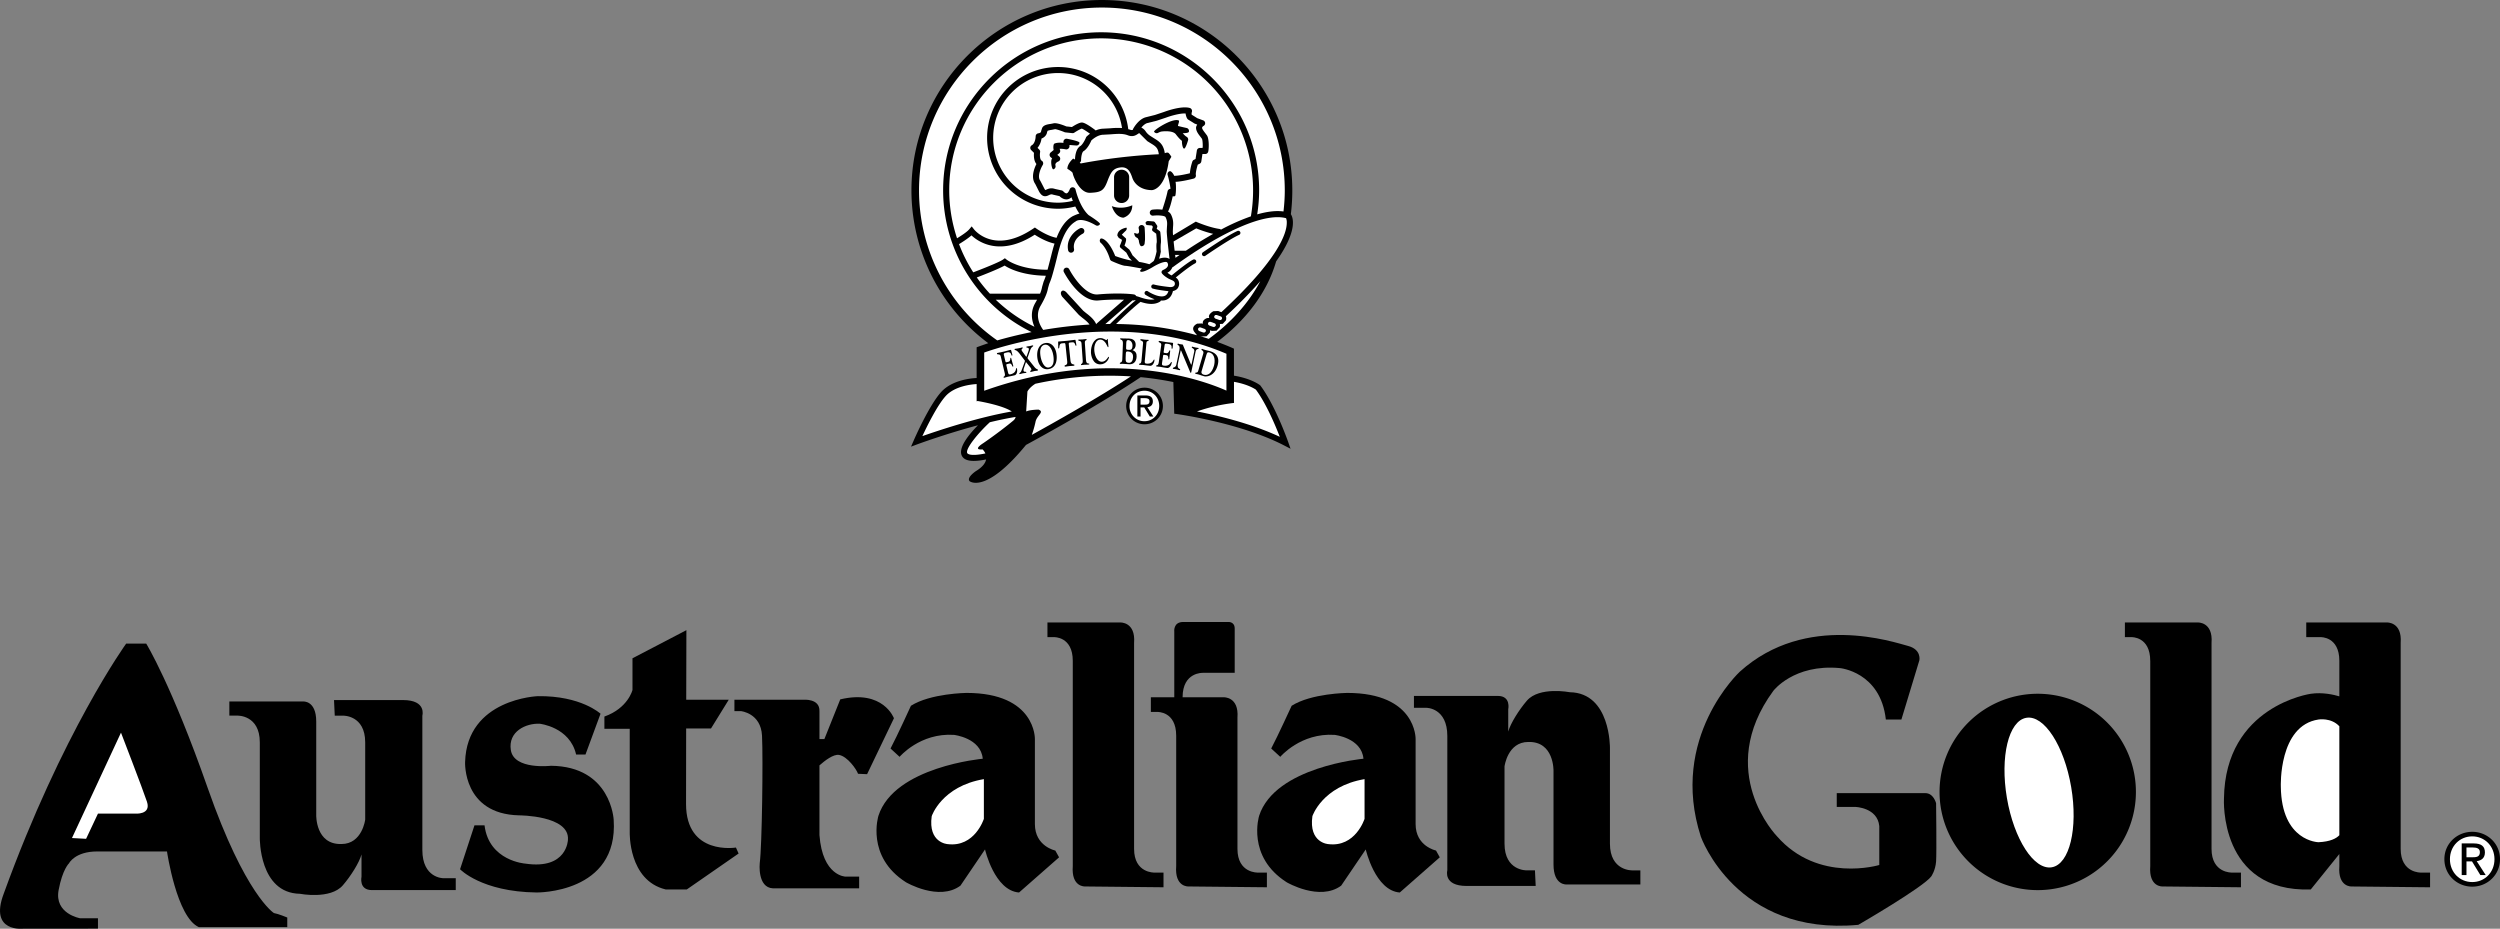
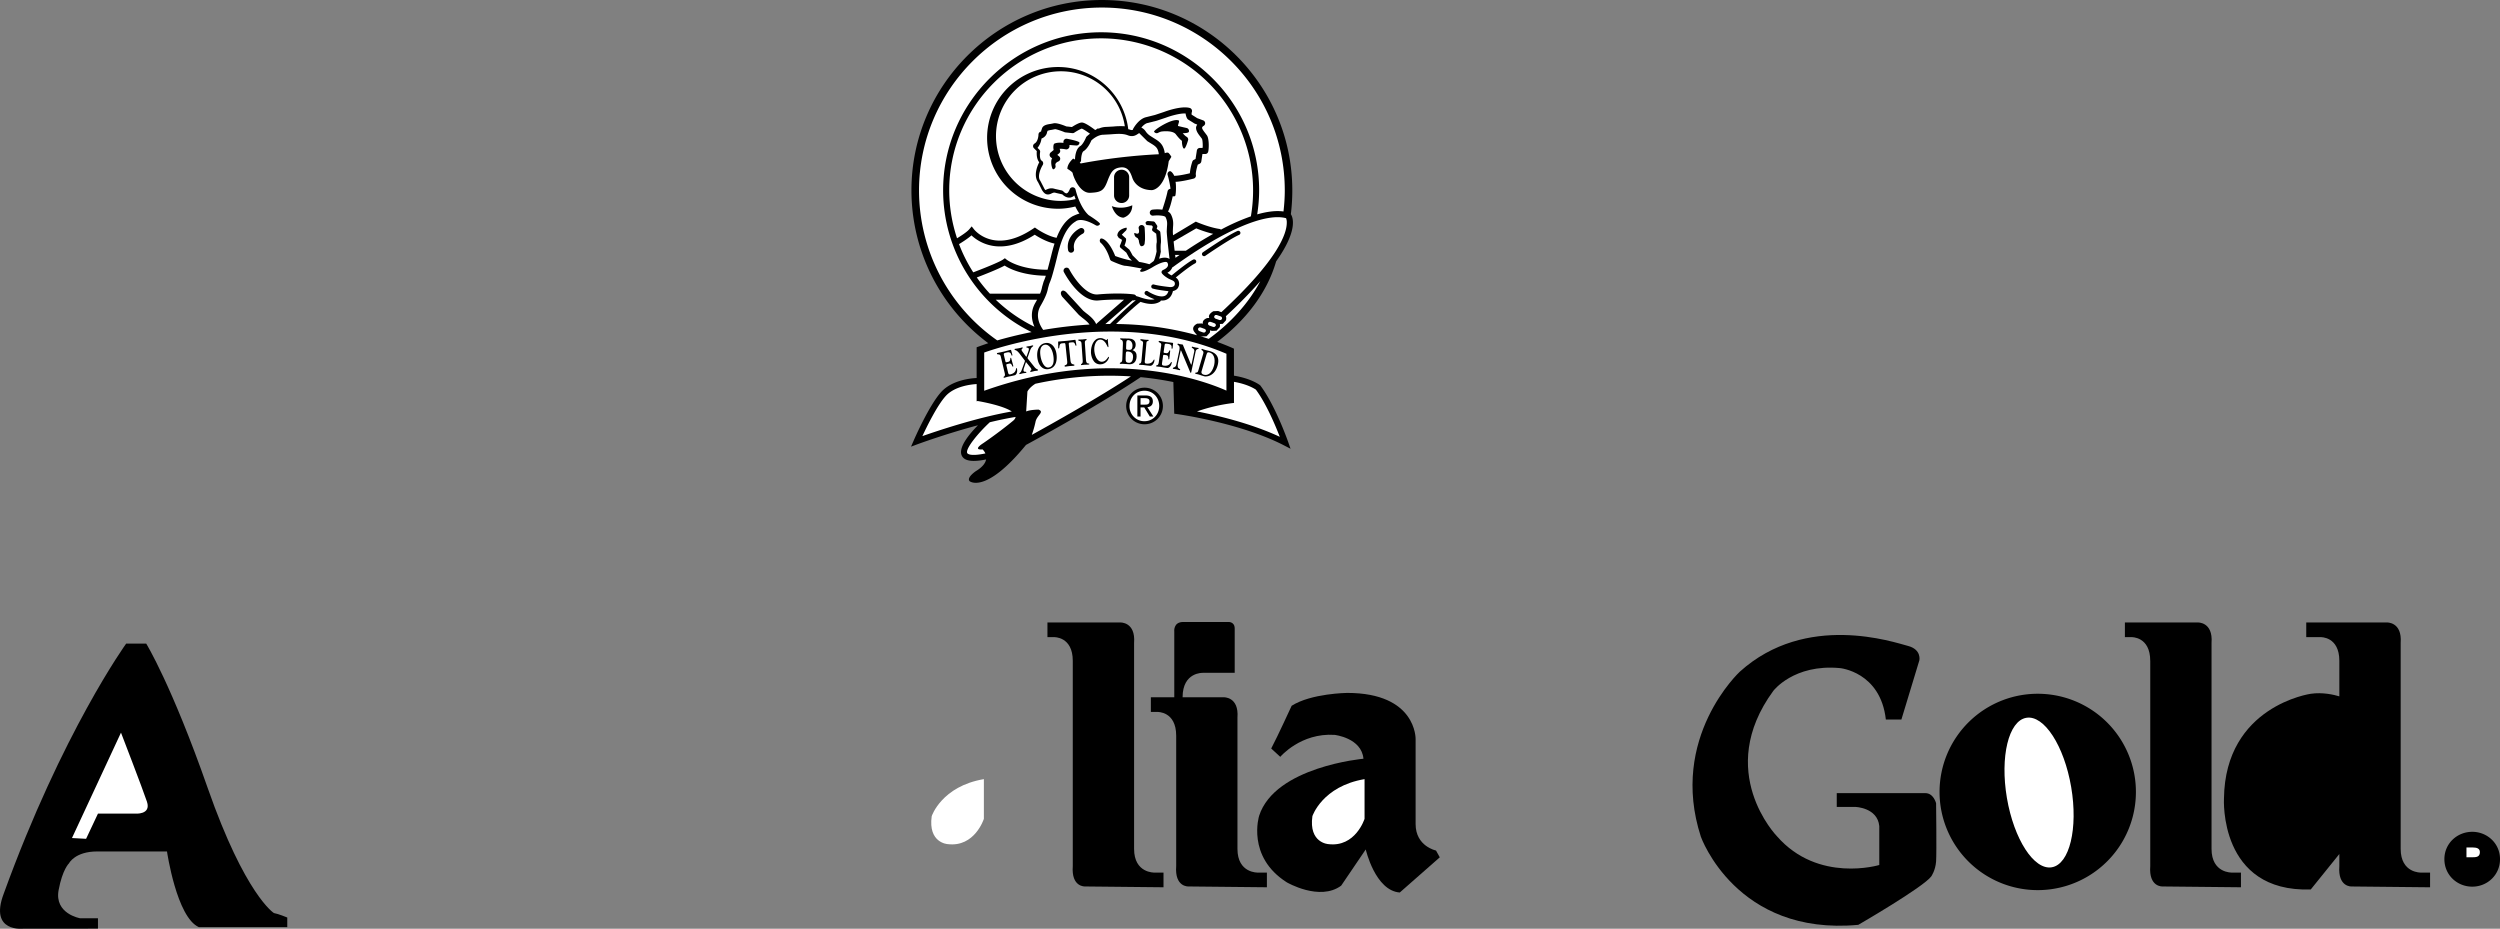
<svg xmlns="http://www.w3.org/2000/svg" viewBox="0 0 113.691 42.237">
  <rect x="0" y="0" width="113.691" height="42.237" fill="#808080" stroke="none" />
  <title>AUSTRALIAN GOLD - SVG vector logo - www.oklogos.com</title>
  <path d="M112.43 40.322c.68 0 1.262-.527 1.262-1.25 0-.717-.582-1.244-1.262-1.244-.686 0-1.268.527-1.268 1.244 0 .723.582 1.25 1.268 1.25zM52.045 19.294a.83.83 0 0 0 .84-.834.83.83 0 0 0-.84-.829.831.831 0 1 0 0 1.663z" />
  <path d="M57.322 17.539l-.012-.015-.014-.011c-.016-.012-.397-.302-1.18-.429v-1.228l-.102-.046a13.097 13.097 0 0 0-.659-.263c1.275-.965 2.261-2.212 2.679-3.661 1-1.41.767-1.997.669-2.145.044-.356.066-.719.066-1.08C58.771 3.885 54.886 0 50.11 0c-4.774 0-8.661 3.885-8.661 8.661a8.662 8.662 0 0 0 3.494 6.946c-.411.141-.529.187-.529.187v1.397c-.255.011-1.119.09-1.614.637-.546.603-1.212 2.123-1.24 2.187l-.13.297.304-.113c.019-.006 1.294-.477 2.741-.86-.391.396-.922 1.03-.731 1.394.124.235.478.287 1.101.161-.03.159-.154.344-.47.534 0 0-.425.285-.283.453 0 0 .718.613 2.567-1.647.722-.392 3.43-1.881 5.215-3.082a14.31 14.31 0 0 1 1.486.222l.04 1.439.116.016c.029.004 2.871.393 4.868 1.421l.306.158-.114-.325c-.025-.068-.582-1.648-1.254-2.544z" />
  <path d="M47.442 15.004c-.108-.145-.402-.608-.123-1.092.273-.472.312-.663.343-.816l.051-.18c.103-.24.14-.38.264-.843l.082-.326c.132-.546.331-1.371.859-1.677 0 0 .217-.231.918.178a.136.136 0 0 0 .186-.056c.036-.067-.512-.405-.519-.412-.417-.386-.588-1.148-.59-1.155a.138.138 0 0 0-.123-.108.138.138 0 0 0-.139.086c-.044.111-.097.182-.143.189-.051.009-.123-.055-.149-.086a.166.166 0 0 0-.083-.048l-.296-.065c-.148-.049-.259-.038-.421.043l-.022.008a4.92 4.92 0 0 1-.035-.049s-.18-.354-.194-.376c-.152-.195.031-.586.114-.72a.143.143 0 0 0-.055-.196c-.076-.038-.087-.249-.067-.38a.083.083 0 0 0 .003-.022.139.139 0 0 0-.041-.098l-.079-.079a.837.837 0 0 0 .181-.423c.191-.073.254-.226.254-.312a.155.155 0 0 1-.007.043s.02-.055.028-.083a.82.82 0 0 1 .186-.044l.155-.031c.042-.002.247.06.43.136a.102.102 0 0 0 .038.01l.316.035a.134.134 0 0 0 .091-.022c.137-.091.292-.174.342-.184.058.018.223.124.373.232-.089.065-.146.121-.152.126a.154.154 0 0 0-.031.047c-.051.128-.165.333-.258.388-.211.127-.239.49-.242.614a.828.828 0 0 0-.083-.045s-.264.222-.264.465c0 0 .243.142.243.203 0 .06.283.909.788.889.506-.02.627-.101.789-.526.161-.424.262-.586.586-.627.323-.04.445.162.546.466.1.303.413.565.889.565.081 0 .607-.1.768-1.313l.121-.202s-.08-.142-.141-.183c-.032-.021-.101-.004-.16.019a.918.918 0 0 0-.11-.346c-.096-.161-.238-.247-.388-.339l-.144-.092a.73.73 0 0 1-.235-.229.485.485 0 0 0-.188-.159c.076-.091.173-.18.275-.206l.42-.105.431-.143c.172-.065.609-.201.886-.188 0 .006.029.219.116.277l.287.179c.009.005.066.026.126.049-.024.046-.053.088-.053.149 0 .152.114.297.206.414l.062.083c.024.042.036.188.036.316 0 .044-.005.067-.008.101h-.123a.138.138 0 0 0-.136.116l-.06.386-.076.039a.134.134 0 0 0-.069.079 2.388 2.388 0 0 0-.114.532c-.235.057-.556.12-.714.114-.015-.058-.13-.229-.202-.208a.137.137 0 0 0-.094.17c.036.12.107.407.13.631a.143.143 0 0 0-.133.11c-.063.323-.234.82-.238.838a1.847 1.847 0 0 0-.45-.001.137.137 0 1 0 .033.273c.252-.029.53.003.562.066.087.174.078.288.065.447l-.01.192c0 .178.092.962.128 1.265-.158-.106-.384-.044-.474-.012h-.001c.027-.088.053-.191.078-.322a2.058 2.058 0 0 1-.002-.361c.026-.1-.009-.42-.02-.515a.09.09 0 0 0-.038-.065l-.128-.097s.028-.082.029-.103a.092.092 0 0 0-.016-.053l-.092-.137a.11.11 0 0 0-.08-.043l-.222-.018c-.052-.004-.12.03-.125.083-.001.005.017.095.064.1l.228.022.04.061s-.034.103-.036.123c0 .03.014.059.039.077l.15.112c.018.172.032.365.021.407-.026.101-.007.349-.003.397-.038.187-.102.405-.137.441-.006.006-.191.143-.191.143a3.883 3.883 0 0 0-.467-.107l-.3-.299a3.74 3.74 0 0 0-.145-.259l-.222-.185c.061-.15.088-.262.068-.322 0 0-.177-.163-.189-.169.013-.022.183-.186.183-.186.041-.034.063-.147.011-.135-.424.091-.397.356-.396.363l.063.1.146.088c0 .024-.042.146-.089.25a.099.099 0 0 0 .027.114l.26.218.129.236c.006.008.062.062.126.13a4.51 4.51 0 0 1-.76-.212c-.305-.761-.627-.84-.673-.781a.137.137 0 0 0 .025.192c.002.002.245.197.41.733a.138.138 0 0 0 .075.085c.146.065.5.218.629.218.057 0 .395.058.75.125-.042.036-.095.088-.083.114.061.132.567-.178.567-.178.354-.217.61-.277.665-.214.022.028.135.2-.184.34-.056.024-.094.086-.065.14.01.019.076.124.32.261l.092.043c.101.042.168.075.181.144.025.123-.062.204-.231.19-.003 0-.505-.052-.724-.118a.097.097 0 0 0-.055.185c.202.06.599.107.722.121-.035.111-.092.184-.176.216-.234.089-.628-.122-.761-.211a.095.095 0 0 0-.133.026.096.096 0 0 0 .025.133c.014.009.194.127.416.203-.236.056-.521-.041-.722-.111l-.118-.035a.137.137 0 0 0-.096-.072c-.227-.038-.874-.072-1.648-.001-.556.05-1.129-.815-1.303-1.153a.138.138 0 0 0-.245.125c.029.057.718 1.379 1.572 1.302a9.2 9.2 0 0 1 1.168-.034l-1.234 1.076a.131.131 0 0 0-.03.04c-.093-.224-.308-.392-.465-.512l-.125-.103-.767-.836c.052.055-.109-.146-.21-.057-.115.104.057.295.006.239l.775.847.153.127c.11.085.246.19.328.309-.761.045-1.471.135-2.105.244z" fill="#fff" />
  <path d="M48.734 11.489a.138.138 0 0 0 .11-.161c-.084-.449.363-.683.382-.693a.138.138 0 1 0-.123-.246c-.226.113-.628.466-.529.99a.137.137 0 0 0 .16.11zM48.636 6.655v-.062l.308.024a.136.136 0 0 0 .147-.127c.006-.075-.582-.182-.582-.182a.141.141 0 0 0-.148.137v.053c-.122-.014-.28-.02-.404.03-.068.026-.06.233-.039.292l-.139.115a.144.144 0 0 0 0 .212l.07.058c-.093.09-.017.515.056.494a.139.139 0 0 0 .095-.17c-.034-.115.1-.174.127-.185a.138.138 0 0 0 .088-.127.138.138 0 0 0-.049-.105l-.084-.069.084-.07a.138.138 0 0 0 .042-.149l-.02-.057a1.16 1.16 0 0 1 .279.025c.083.015.169-.054.169-.137zM53.752 6.407c-.011.082.024.341.094.351.076.009.189-.4.189-.4a.147.147 0 0 0-.084-.144s-.058-.031-.166-.157c0 0 .261.007.281-.066a.138.138 0 0 0-.097-.169s-.289-.064-.399-.094c0-.069.083-.228.032-.25-.288-.123-1.158.447-1.119.512.04.065.125.087.189.048a.747.747 0 0 1 .128-.053c.133-.022.543-.05.673.122.122.163.213.25.279.3zM51.742 10.836l.049.097c-.004.042.038.253.107.262.073.01.141-.04.154-.114 0 0 .02-.175.019-.182a5.716 5.716 0 0 0-.019-.552.138.138 0 0 0-.161-.111.137.137 0 0 0-.112.135c0 .009.11.358-.164.227-.069-.032-.018.15.047.189l.08.049z" />
  <path d="M54.656 15.303l-.003-.001c-.024.001-.017.001.003.001z" fill="#fff" />
  <path d="M54.969 15.41a19.226 19.226 0 0 0-.388-.121l.072.013c.026 0 .089-.003.217-.009l.145-.158a.286.286 0 0 0 .015-.115l.079.028.214-.009.144-.158c.018-.05.017-.1.007-.147l.132-.007.144-.158a.273.273 0 0 0-.003-.187 21.81 21.81 0 0 0 1.567-1.594c-.522.983-1.329 1.89-2.345 2.622z" fill="#fff" />
  <path d="M55.569 14.504l-.045.049-.066.003-.187-.067-.05-.045-.003-.067.045-.05.067-.003.187.067a.088.088 0 0 1 .052.113zM55.048 14.635l.186.067a.09.09 0 0 1 .053.113l-.045.049-.067.004-.186-.066-.05-.046-.003-.067.046-.05.066-.004zM54.781 14.957a.088.088 0 0 1 .053.113l-.045.049-.068.003-.186-.067-.049-.046-.002-.066.045-.05.066-.003.186.067z" fill="#fff" />
  <path d="M55.543 14.196l-.147-.053-.214.01s-.273.14-.187.307l-.096.004s-.246.077-.193.261l-.045-.016-.214.009s-.306.128-.135.373l.125.155a14.295 14.295 0 0 0-3.682-.511c.295-.288.808-.777 1.113-1.007.268.087.611.163.891-.014a.107.107 0 0 0 .033-.048c.082.005.164 0 .237-.029.154-.058.257-.187.307-.381l.001-.019c.1-.02.165-.064.203-.106a.35.35 0 0 0 .074-.305.318.318 0 0 0-.145-.205c.17-.139.657-.532.878-.642a.097.097 0 0 0 .044-.13.098.098 0 0 0-.13-.043c-.288.145-.949.694-.979.72l-.036-.017a1.02 1.02 0 0 1-.156-.108.43.43 0 0 0 .222-.244.102.102 0 0 0 .027-.011c2.285-1.658 4.198-2.48 5.147-2.223a.506.506 0 0 1 .032.207c.001.463-.356 1.642-2.975 4.066zM56.887 9.828l-.001.011a9.537 9.537 0 0 0-1.36.604.137.137 0 0 0-.064-.031c-.466-.067-1.011-.303-1.017-.305l-.064-.029-1.035.621a2.79 2.79 0 0 1-.01-.186l.008-.17c.014-.172.028-.35-.093-.592a.324.324 0 0 0-.135-.132c.084-.141.167-.472.216-.696a.132.132 0 0 0 .105-.007c.04-.021.06-.462.023-.647.301-.012.763-.132.824-.147a.139.139 0 0 0 .1-.16c-.018-.086.036-.312.086-.474l.086-.042a.142.142 0 0 0 .075-.103l.051-.339h.128c.06 0 .112-.037.131-.094.04-.123.052-.596-.052-.751l-.075-.1c-.051-.066-.147-.187-.147-.244 0-.052.064-.088.066-.089a.138.138 0 0 0 .073-.121v-.01a.138.138 0 0 0-.088-.12l-.279-.104c0-.003-.226-.144-.248-.157a.296.296 0 0 1 .013-.128.143.143 0 0 0-.091-.174c-.384-.114-1.095.148-1.175.178l-.415.138-.411.103c-.33.083-.554.479-.578.523a.133.133 0 0 0-.016.05c-.036.014-.073.016-.129-.007-.025-.01-.053-.014-.08-.022a3.209 3.209 0 0 0-3.196-2.827A3.225 3.225 0 0 0 44.89 6.27a3.226 3.226 0 0 0 3.223 3.223c.267 0 .531-.037.788-.102.053.11.114.22.189.325-.066 0-.31.117-.31.117-.357.207-.579.586-.731.982-.425-.078-.904-.41-.909-.414l-.077-.055-.079.053c-1.754 1.181-2.653.077-2.69.03l-.105-.134-.109.13c-.1.121-.369.297-.557.411a6.937 6.937 0 0 1-.356-2.181c0-3.811 3.1-6.911 6.91-6.911a6.918 6.918 0 0 1 6.81 8.084zM53.457 11.724l-.016-.13h.203l-.187.13z" fill="#fff" />
-   <path d="M53.929 11.402h-.51c-.018-.139-.033-.285-.047-.421.204-.118.93-.537 1.029-.596.118.049.431.172.771.25-.449.253-.874.52-1.243.767zM49.808 5.914c-.303-.228-.508-.343-.608-.343-.116 0-.319.118-.454.206a15.917 15.917 0 0 0-.252-.028c-.297-.122-.5-.169-.6-.136l-.11.021c-.154.022-.347.053-.398.207l-.035.104a.253.253 0 0 0-.007.038c-.002.015-.015.064-.128.08a.14.14 0 0 0-.118.136c0 .085-.033.325-.175.407a.137.137 0 0 0-.069.101l-.001.018c0 .036.014.072.04.097l.129.129c-.011.121-.012.358.111.508-.097.191-.265.609-.053.908l.182.363c.07.106.18.273.421.152.113-.056.146-.049.211-.028l.287.065c.062.061.2.171.368.145a.352.352 0 0 0 .177-.094c.017.049.039.107.062.164a2.94 2.94 0 0 1-.674.083 2.95 2.95 0 0 1-2.948-2.948 2.95 2.95 0 0 1 2.948-2.947 2.935 2.935 0 0 1 2.911 2.5 3.41 3.41 0 0 0-.527.012l-.316.017a.894.894 0 0 0-.355.083c-.007-.007-.011-.014-.019-.02z" fill="#fff" />
+   <path d="M53.929 11.402h-.51c-.018-.139-.033-.285-.047-.421.204-.118.93-.537 1.029-.596.118.049.431.172.771.25-.449.253-.874.52-1.243.767zM49.808 5.914c-.303-.228-.508-.343-.608-.343-.116 0-.319.118-.454.206a15.917 15.917 0 0 0-.252-.028c-.297-.122-.5-.169-.6-.136l-.11.021c-.154.022-.347.053-.398.207l-.035.104a.253.253 0 0 0-.007.038a.14.14 0 0 0-.118.136c0 .085-.033.325-.175.407a.137.137 0 0 0-.069.101l-.001.018c0 .036.014.072.04.097l.129.129c-.011.121-.012.358.111.508-.097.191-.265.609-.053.908l.182.363c.07.106.18.273.421.152.113-.056.146-.049.211-.028l.287.065c.062.061.2.171.368.145a.352.352 0 0 0 .177-.094c.017.049.039.107.062.164a2.94 2.94 0 0 1-.674.083 2.95 2.95 0 0 1-2.948-2.948 2.95 2.95 0 0 1 2.948-2.947 2.935 2.935 0 0 1 2.911 2.5 3.41 3.41 0 0 0-.527.012l-.316.017a.894.894 0 0 0-.355.083c-.007-.007-.011-.014-.019-.02z" fill="#fff" />
  <path d="M50.181 6.127l.338-.019c.27-.021.55-.044.77.044.233.093.381-.009.469-.07l.048-.03.369.367.155.097c.135.082.233.142.294.245.043.07.064.17.075.254-.477.021-1.907.106-3.551.419l-.046-.037a.136.136 0 0 0 .062-.111c0-.162.044-.369.108-.408.189-.113.322-.404.359-.491.042-.041.287-.26.55-.26zM44.179 10.704c.305.288 1.295.988 2.877-.03.141.092.517.322.9.404-.068.214-.12.424-.165.604l-.152.586c-1.28-.004-1.854-.455-1.86-.46l-.081-.065-.085.061c-.175.124-.967.435-1.353.581a6.95 6.95 0 0 1-.647-1.283c.142-.086.395-.247.566-.398z" fill="#fff" />
  <path d="M45.687 12.077c.198.13.791.444 1.873.463a2.413 2.413 0 0 1-.1.267l-.068.235a1.411 1.411 0 0 1-.095.313h-2.281a6.775 6.775 0 0 1-.595-.737c.31-.119.983-.381 1.266-.541zM47.163 13.631l-.081.144c-.24.414-.16.81-.039 1.085a6.948 6.948 0 0 1-1.76-1.229h1.88zM51.501 13.66c.045.007.08.004.111-.013l.035.011c-.382.308-.945.857-1.166 1.075-.072 0-.143.003-.214.004l1.234-1.077z" fill="#fff" />
  <path d="M41.794 8.661c0-4.587 3.731-8.318 8.316-8.318 4.586 0 8.317 3.731 8.317 8.318 0 .32-.022.641-.059.956-.351-.049-.76.008-1.195.132.056-.36.088-.727.088-1.095 0-3.962-3.223-7.186-7.186-7.186-3.962 0-7.185 3.224-7.185 7.186a7.186 7.186 0 0 0 4.022 6.448c-.627.126-1.159.263-1.56.379a8.324 8.324 0 0 1-3.558-6.82zM44.758 16.032c.775-.276 6.135-2.034 11.016.056v1.676c-1.015-.454-5.268-2.043-11.016.006v-1.738z" fill="#fff" />
  <path d="M43.005 18.012c.412-.456 1.174-.533 1.409-.546v.786l.044-.016c.175.03 1.152.206 1.555.476-1.578.274-3.375.878-4.067 1.121.222-.475.68-1.403 1.059-1.821zM46.071 19.136c-.65.538-1.358 1.019-1.358 1.019s-.517.319-.028.283c0 0 .077.07.127.183-.699.145-.809.013-.825-.016-.098-.185.493-.911 1.027-1.403.395-.095.792-.179 1.171-.241-.006.056-.04.115-.114.175zM46.922 19.777a4.58 4.58 0 0 0 .168-.584c.056-.311.424-.453.141-.565 0 0-.368 0-.564.084l.056-.905s.084-.181.362-.355a15.707 15.707 0 0 1 4.345-.335c-1.514.991-3.534 2.123-4.508 2.66zM54.435 18.71a7.853 7.853 0 0 1 1.687-.387l-.005-.024v-.935c.638.111.959.33.997.356.47.634.892 1.642 1.087 2.145-1.297-.606-2.828-.971-3.766-1.155z" fill="#fff" />
  <path d="M51.088 9.9s.404-.102.404-.566c0 0-.445.222-.93.04 0 0 .141.506.526.526zM51.007 9.233a.344.344 0 0 0 .343-.344v-.808a.344.344 0 1 0-.687 0v.808c0 .19.154.344.344.344zM56.275 10.504c-.456.2-1.527.94-1.573.971a.097.097 0 0 0-.024.134c.03.043.09.055.134.025.011-.008 1.102-.761 1.54-.954a.097.097 0 0 0 .05-.127.097.097 0 0 0-.127-.049z" />
  <path d="M51.367 18.46c0-.394.297-.691.678-.691.376 0 .672.297.672.691 0 .401-.296.695-.672.695a.672.672 0 0 1-.678-.695z" fill="#fff" />
  <path d="M51.868 18.526h.167l.254.416h.162l-.272-.423c.141-.017.249-.092.249-.263 0-.19-.113-.273-.339-.273h-.366v.959h.145v-.416z" />
  <path d="M51.868 18.403v-.297h.198c.103 0 .209.022.209.141 0 .147-.11.156-.233.156h-.174z" fill="#fff" />
  <path d="M46.227 16.736c-.046.011.021.217-.278.288-.086.021-.095-.038-.119-.138l-.048-.205c-.023-.093-.032-.112.023-.125l.089-.021c.125-.028.132.149.171.14.028-.006.008-.062.002-.084l-.077-.283c-.011-.043-.024-.037-.032-.035-.024.006.008.155-.096.179l-.076.018c-.052.013-.055.001-.071-.067l-.054-.225c-.025-.111-.021-.114.124-.148.233-.056.183.154.24.142.028-.006.009-.059.002-.079l-.042-.158c-.004-.014-.017-.028-.032-.024-.106.025-.188.051-.273.071-.184.044-.272.058-.322.07-.017.004-.022.019-.02.034.016.064.139-.02.173.125l.179.751c.046.195-.065.131-.048.205.002.009.011.015.027.012.067-.016.115-.034.153-.043.06-.014.134-.025.317-.069.099-.023.138-.172.109-.297-.007-.032-.017-.035-.021-.034zM47.033 16.678l-.254-.319c-.028-.035-.045-.052-.05-.076-.003-.018.011-.051.025-.085l.096-.275c.06-.172.143-.158.136-.195-.003-.017-.011-.025-.032-.02-.059.011-.094.025-.13.032-.035.006-.071.007-.128.019-.005 0-.025.002-.019.031.007.038.096.001.109.072.006.029.002.055-.024.129l-.066.19c-.006.018-.012.042-.021.044-.008.002-.018-.013-.027-.025l-.164-.227a.157.157 0 0 1-.026-.052c-.012-.058.059-.065.051-.105-.001-.009-.002-.02-.029-.015-.033.006-.061.019-.153.037-.093.018-.133.019-.163.025-.022.004-.027.011-.024.028.012.06.062-.024.234.201l.181.239c.02.026.052.065.055.08.002.012-.011.042-.021.073l-.137.371c-.035.097-.105.105-.097.142.004.023.022.014.047.01.039-.008.076-.022.116-.03.035-.007.07-.007.129-.018.024-.005.03-.013.028-.026-.011-.056-.112.008-.128-.078a.288.288 0 0 1 .019-.121l.065-.194c.015-.045.023-.072.026-.073.005 0 .022.023.047.053l.152.188a.183.183 0 0 1 .047.087c.012.061-.06.051-.05.1.005.026.023.019.039.016.038-.007.078-.019.139-.034.058-.013.089-.011.117-.016.048-.01.062-.016.058-.037-.007-.037-.066-.011-.173-.146zM47.541 15.6c-.292.047-.415.34-.362.697.05.332.248.527.494.491.39-.058.405-.469.371-.698-.052-.346-.265-.529-.503-.49z" />
  <path d="M47.698 16.712c-.218.038-.347-.292-.382-.53-.035-.237-.008-.471.198-.506.158-.027.335.14.389.501.041.27.005.5-.205.535z" fill="#fff" />
  <path d="M48.914 15.49c-.003-.016-.006-.04-.024-.037-.114.012-.196.027-.376.046-.18.018-.263.02-.378.032-.018.002-.015.025-.015.041l.003.219c0 .022-.004.058.021.055.055-.005-.004-.216.135-.231l.104-.01c.05-.006.063.002.071.08l.079.762c.02.195-.127.131-.121.195.004.036.024.032.047.03.049-.005.088-.017.171-.024.083-.009.124-.007.173-.012.036-.003.061-.001.057-.041-.005-.046-.158.018-.179-.184l-.076-.741c-.009-.08.003-.088.053-.094l.105-.01c.141-.022.12.164.17.159.031-.003.011-.066.007-.085l-.027-.15zM49.388 16.385l-.053-.785c-.011-.157.086-.104.082-.16-.001-.019-.008-.022-.045-.02-.07.004-.114.015-.158.018s-.092-.001-.14.003c-.012 0-.043-.002-.041.025.004.058.141.002.15.151l.055.79c.01.157-.081.121-.078.178.001.008.004.019.015.019.033-.003.085-.013.138-.016.096-.007.144-.003.188-.007.028-.002.04-.009.039-.027-.005-.052-.138.034-.152-.169zM50.417 16.225c-.032.001-.11.22-.302.226-.236.007-.345-.317-.352-.549-.007-.221.086-.455.268-.46.143-.005.257.136.323.292.01.021.021.056.039.055.022-.001.015-.039.013-.055l-.031-.313c0-.008-.009-.009-.016-.009-.018 0-.018.055-.041.055-.037.001-.135-.096-.285-.092-.312.01-.428.378-.42.655.004.131.073.551.435.54.264-.008.387-.261.385-.327.002-.01-.009-.018-.016-.018zM51.502 15.923v-.003c.089-.034.14-.123.144-.227.002-.04.01-.284-.292-.296-.104-.005-.209-.003-.315-.007-.057-.002-.065-.009-.073-.009-.007 0-.021-.003-.023.022-.002.081.132-.004.123.224l-.029.728c-.007.16-.112.111-.113.166-.001.023.01.026.039.028.026.001.058-.004.088-.004.062.003.124.012.308.02.201.008.321-.129.33-.347.005-.146-.038-.237-.187-.295z" />
  <path d="M51.218 15.62c.004-.094.009-.157.093-.154.11.005.197.115.191.266-.005.122-.043.183-.137.179l-.074-.003c-.072-.009-.083-.016-.08-.097l.007-.191zM51.334 16.5c-.12-.005-.151-.053-.144-.209l.007-.185c.004-.086.008-.127.081-.124.225.009.255.159.25.258-.005.16-.072.265-.194.26z" fill="#fff" />
  <path d="M52.489 16.351c-.047-.005-.05.212-.355.184-.089-.008-.079-.066-.069-.169l.07-.77c.012-.125.094-.056.1-.119.002-.019-.004-.022-.029-.024-.021-.002-.035.004-.14-.006-.047-.004-.118-.018-.167-.022-.026-.002-.041.01-.042.024-.006.059.138.026.125.165l-.071.778c-.019.2-.105.103-.111.178-.001.01.005.02.021.02.068.007.121.005.159.008.062.006.135.02.322.037.101.009.186-.119.198-.247.002-.031-.006-.037-.011-.037zM53.328 15.591c-.108-.015-.194-.021-.28-.033-.187-.028-.275-.047-.325-.054a.027.027 0 0 0-.031.024c-.01.065.137.033.115.18l-.11.764c-.029.2-.109.098-.12.173-.001.01.005.019.021.021.067.01.119.011.158.016.061.009.133.027.319.053.101.015.192-.109.211-.236.004-.031-.004-.037-.008-.038-.047-.007-.061.21-.365.166-.088-.013-.074-.071-.06-.172l.031-.21c.013-.094.011-.114.067-.106l.091.013c.128.019.068.188.107.192.03.004.031-.056.032-.077l.034-.292c.005-.044-.009-.043-.017-.044-.025-.004-.05.146-.155.131l-.077-.011c-.053-.008-.052-.019-.042-.089l.034-.229c.016-.113.021-.114.169-.092.237.033.113.211.171.219.028.004.03-.05.032-.072l.018-.162c.002-.015-.004-.033-.02-.035zM54.509 15.847c.002-.005.004-.021-.019-.025-.01-.003-.054-.005-.13-.021-.084-.019-.118-.032-.137-.036-.016-.004-.023.012-.025.023-.011.053.143.055.111.202l-.113.538c-.009.041-.016.06-.023.058s-.018-.024-.029-.05l-.335-.816c-.016-.035.001-.043-.038-.051-.064-.014-.097-.014-.127-.02-.023-.005-.043-.016-.066-.021-.016-.003-.024.008-.027.022-.016.077.142.001.076.312l-.13.612c-.035.165-.146.111-.159.176-.006.027.02.024.034.027.032.007.066.008.105.016.042.008.082.024.142.037.016.003.045.011.05-.012.016-.076-.162.001-.097-.309l.117-.548c.003-.016.008-.026.015-.024.006.001.012.011.017.026l.405.963c.006.014.01.024.027.029.014.003.017-.01.025-.046l.191-.904c.035-.17.13-.109.14-.158zM55.016 15.967c-.061-.018-.124-.029-.185-.046-.118-.035-.14-.048-.162-.055a.026.026 0 0 0-.029.019c-.017.059.125.044.077.206l-.223.763c-.042.143-.121.054-.138.114-.009.029.021.031.041.037.036.01.074.015.11.026.045.012.108.038.247.079.127.037.479-.015.613-.472.147-.497-.191-.624-.351-.671z" />
  <path d="M55.204 16.644c-.097.327-.275.45-.461.396-.046-.014-.131-.051-.1-.155l.216-.736c.032-.109.051-.147.141-.121.296.087.248.465.204.616z" fill="#fff" />
  <path d="M.168 40.645c2.667-7.359 5.57-11.377 5.57-11.377h.911s1.148 1.857 2.802 6.582c1.701 4.861 3.005 5.672 3.005 5.672.203.035.608.203.608.203v.439H9.046c-1.013-.439-1.452-3.443-1.452-3.443H4.421c-1.013 0-1.283.539-1.283.539s-.296.271-.472 1.217c-.203 1.08.979 1.283.979 1.283h.81v.471H1.079c0-.001-1.587.203-.911-1.586z" />
  <path d="M3.915 38.146L4.455 37h1.688s.742.066.54-.541c-.203-.607-1.181-3.141-1.181-3.141l-2.229 4.793.642.035z" fill="#fff" />
-   <path d="M15.528 38.383c-1.182.035-1.147-1.316-1.147-1.316v-4.254c0-.979-.608-.912-.608-.912H10.43v.643h.372s1.013-.033 1.013 1.215v4.354s-.034 2.5 1.822 2.533c0 0 1.385.27 1.952-.383.36-.414.75-1.035.851-1.406v1.012s-.135.609.472.609h3.814v-.541h-.573s-.946 0-.946-1.283v-6.109s.204-.709-.878-.709H15.19l.033.709h.372s1.013-.033 1.013 1.215v3.512c.001-.002-.135 1.111-1.08 1.111zM69.502 33.742c1.181-.033 1.146 1.316 1.146 1.316v4.254c0 .979.608.91.608.91h3.342v-.641h-.371s-1.013.033-1.013-1.215v-4.355s.034-2.498-1.823-2.531c0 0-1.384-.27-1.951.381-.359.416-.749 1.037-.851 1.408v-1.012s.135-.609-.473-.609h-3.815v.541h.574s.944 0 .944 1.281v6.111s-.201.709.879.709h3.14l-.034-.709h-.371s-1.013.033-1.013-1.215v-3.512c.001.001.136-1.112 1.082-1.112zM26.199 34.312h.427l.684-1.854s-.883-.826-2.851-.799c0 0-3.223.113-3.308 2.994 0 0-.114 2.367 2.452 2.426 0 0 2.31 0 2.225 1.111 0 0-.029 1.369-1.94 1.084 0 0-1.654-.115-1.853-1.74h-.458l-.655 1.996s.969 1.027 3.479 1.057c0 0 3.735.057 3.507-3.309 0 0-.114-2.426-2.852-2.453 0 0-1.682.199-1.825-.713-.132-.848.686-1.227 1.312-1.199.001.001 1.37.146 1.656 1.399zM33.468 38.543s-2.269.377-2.269-1.979c0-.861.002-2.148.005-3.436h1.13l.807-1.307h-1.934l.008-3.164-2.452 1.279v1.441s-.2.828-1.277 1.209v.557h1.152v4.709s-.068 2.184 1.633 2.596h.963l2.355-1.633-.121-.272zM38.16 34.332c.378.068.791.652.86.857l.412.018 1.221-2.543s-.482-1.324-2.441-.859l-.722 1.805h-.224v-1.271c.018-.584-.721-.516-.721-.516h-3.146v.516h.293s.91.086.962 1.117 0 5.018-.103 5.791c0 0-.121 1.117.602 1.152h3.918v-.533h-.619s-1.048-.018-1.186-1.891v-3.168c.236-.209.639-.524.894-.475zM40.498 34.039l.412.379s.929-1.102 2.476-.998c0 0 1.22.137 1.306 1.084 0 0-4.021.359-4.744 2.594 0 0-.585 1.855 1.254 3.025 0 0 1.496.877 2.475.154l1.118-1.648s.429 1.873 1.547 1.959l1.821-1.6-.172-.309s-.928-.189-.928-1.203v-3.867s.052-2.098-3.111-2.098c0 0-1.632.018-2.526.584 0 .001-.636 1.393-.928 1.944z" />
  <path d="M44.743 35.432v1.805s-.412 1.307-1.65 1.15c0 0-.894-.051-.722-1.271 0-.001.446-1.358 2.372-1.684z" fill="#fff" />
  <path d="M57.81 34.039l.412.379s.929-1.102 2.475-.998c0 0 1.222.137 1.308 1.084 0 0-4.021.359-4.744 2.594 0 0-.585 1.855 1.254 3.025 0 0 1.496.877 2.476.154l1.118-1.648s.429 1.873 1.547 1.959l1.82-1.6-.171-.309s-.928-.189-.928-1.203v-3.867s.051-2.098-3.112-2.098c0 0-1.632.018-2.525.584-.002.001-.638 1.393-.93 1.944z" />
  <path d="M62.055 35.432v1.805s-.412 1.307-1.65 1.15c0 0-.894-.051-.722-1.271 0-.001.447-1.358 2.372-1.684z" fill="#fff" />
  <path d="M48.786 30.053c0-1.115-.855-1.078-.855-1.078h-.297v-.668h3.308s.707-.037.632.93v9.367c0 1.115.93 1.078.93 1.078h.408v.668l-3.569-.037s-.631.039-.557-.928v-9.332zM97.785 30.053c0-1.115-.855-1.078-.855-1.078h-.297v-.668h3.309s.706-.037.631.93v9.367c0 1.115.931 1.078.931 1.078h.407v.668l-3.567-.037s-.632.039-.558-.928v-9.332h-.001zM57.205 39.682s-.93.037-.93-1.078v-5.967c.074-.965-.631-.928-.631-.928H53.78c0-1.156.928-1.111.928-1.111h1.442v-2.014c0-.326-.299-.299-.299-.299H53.81c-.463 0-.408.436-.408.436v2.988h-1.065v.668h.297s.855-.037.855 1.08v5.928c-.075.967.557.928.557.928l3.568.037v-.668h-.409zM85.762 32.721h.707l.817-2.693s.108-.49-.518-.654c-.626-.162-4.627-1.551-7.647 1.172 0 0-3.238 2.994-1.77 7.51 0 0 1.606 4.52 7.158 4.002 0 0 2.966-1.715 3.32-2.205 0 0 .19-.271.218-.68s0-2.641 0-2.641-.109-.463-.49-.463h-4.028v.627h.845s1.007.027 1.089.871v1.77s-2.777.842-4.655-1.309c0 0-2.856-2.938-.163-6.611 0 0 .926-1.227 3.021-1.035 0-.001 1.851.163 2.096 2.339z" />
  <path d="M92.783 31.551a4.465 4.465 0 1 0 .003 8.927 4.465 4.465 0 0 0-.003-8.927z" />
  <path d="M94.19 35.793c-.319-1.877-1.232-3.287-2.04-3.15-.807.137-1.201 1.771-.883 3.646.32 1.879 1.233 3.289 2.04 3.152.808-.136 1.203-1.769.883-3.648z" fill="#fff" />
  <path d="M110.103 39.682s-.929.037-.929-1.078v-9.367c.074-.967-.632-.93-.632-.93h-3.662v.668h.651s.854-.037.854 1.078v1.615c-.243-.074-.764-.197-1.3-.117 0 0-3.893.545-3.947 4.762 0 0-.245 4.275 3.947 4.137l1.3-1.613v.549c-.074.967.557.928.557.928l3.569.037v-.668h-.408v-.001z" />
-   <path d="M105.438 38.301s-1.687-.027-1.714-2.531c0 0-.109-2.777 1.714-3.049 0 0 .57-.098.947.307v4.955c-.138.146-.408.292-.947.318zM111.414 39.072c0-.592.445-1.037 1.016-1.037.565 0 1.01.445 1.01 1.037 0 .6-.444 1.041-1.01 1.041-.571 0-1.016-.441-1.016-1.041z" fill="#fff" />
  <path d="M112.166 39.172h.251l.38.623h.244l-.409-.633c.211-.027.373-.141.373-.396 0-.285-.169-.41-.509-.41h-.547v1.439h.217v-.623z" />
  <path d="M112.166 38.986v-.445h.297c.152 0 .313.033.313.211 0 .221-.165.234-.35.234h-.26z" fill="#fff" />
</svg>